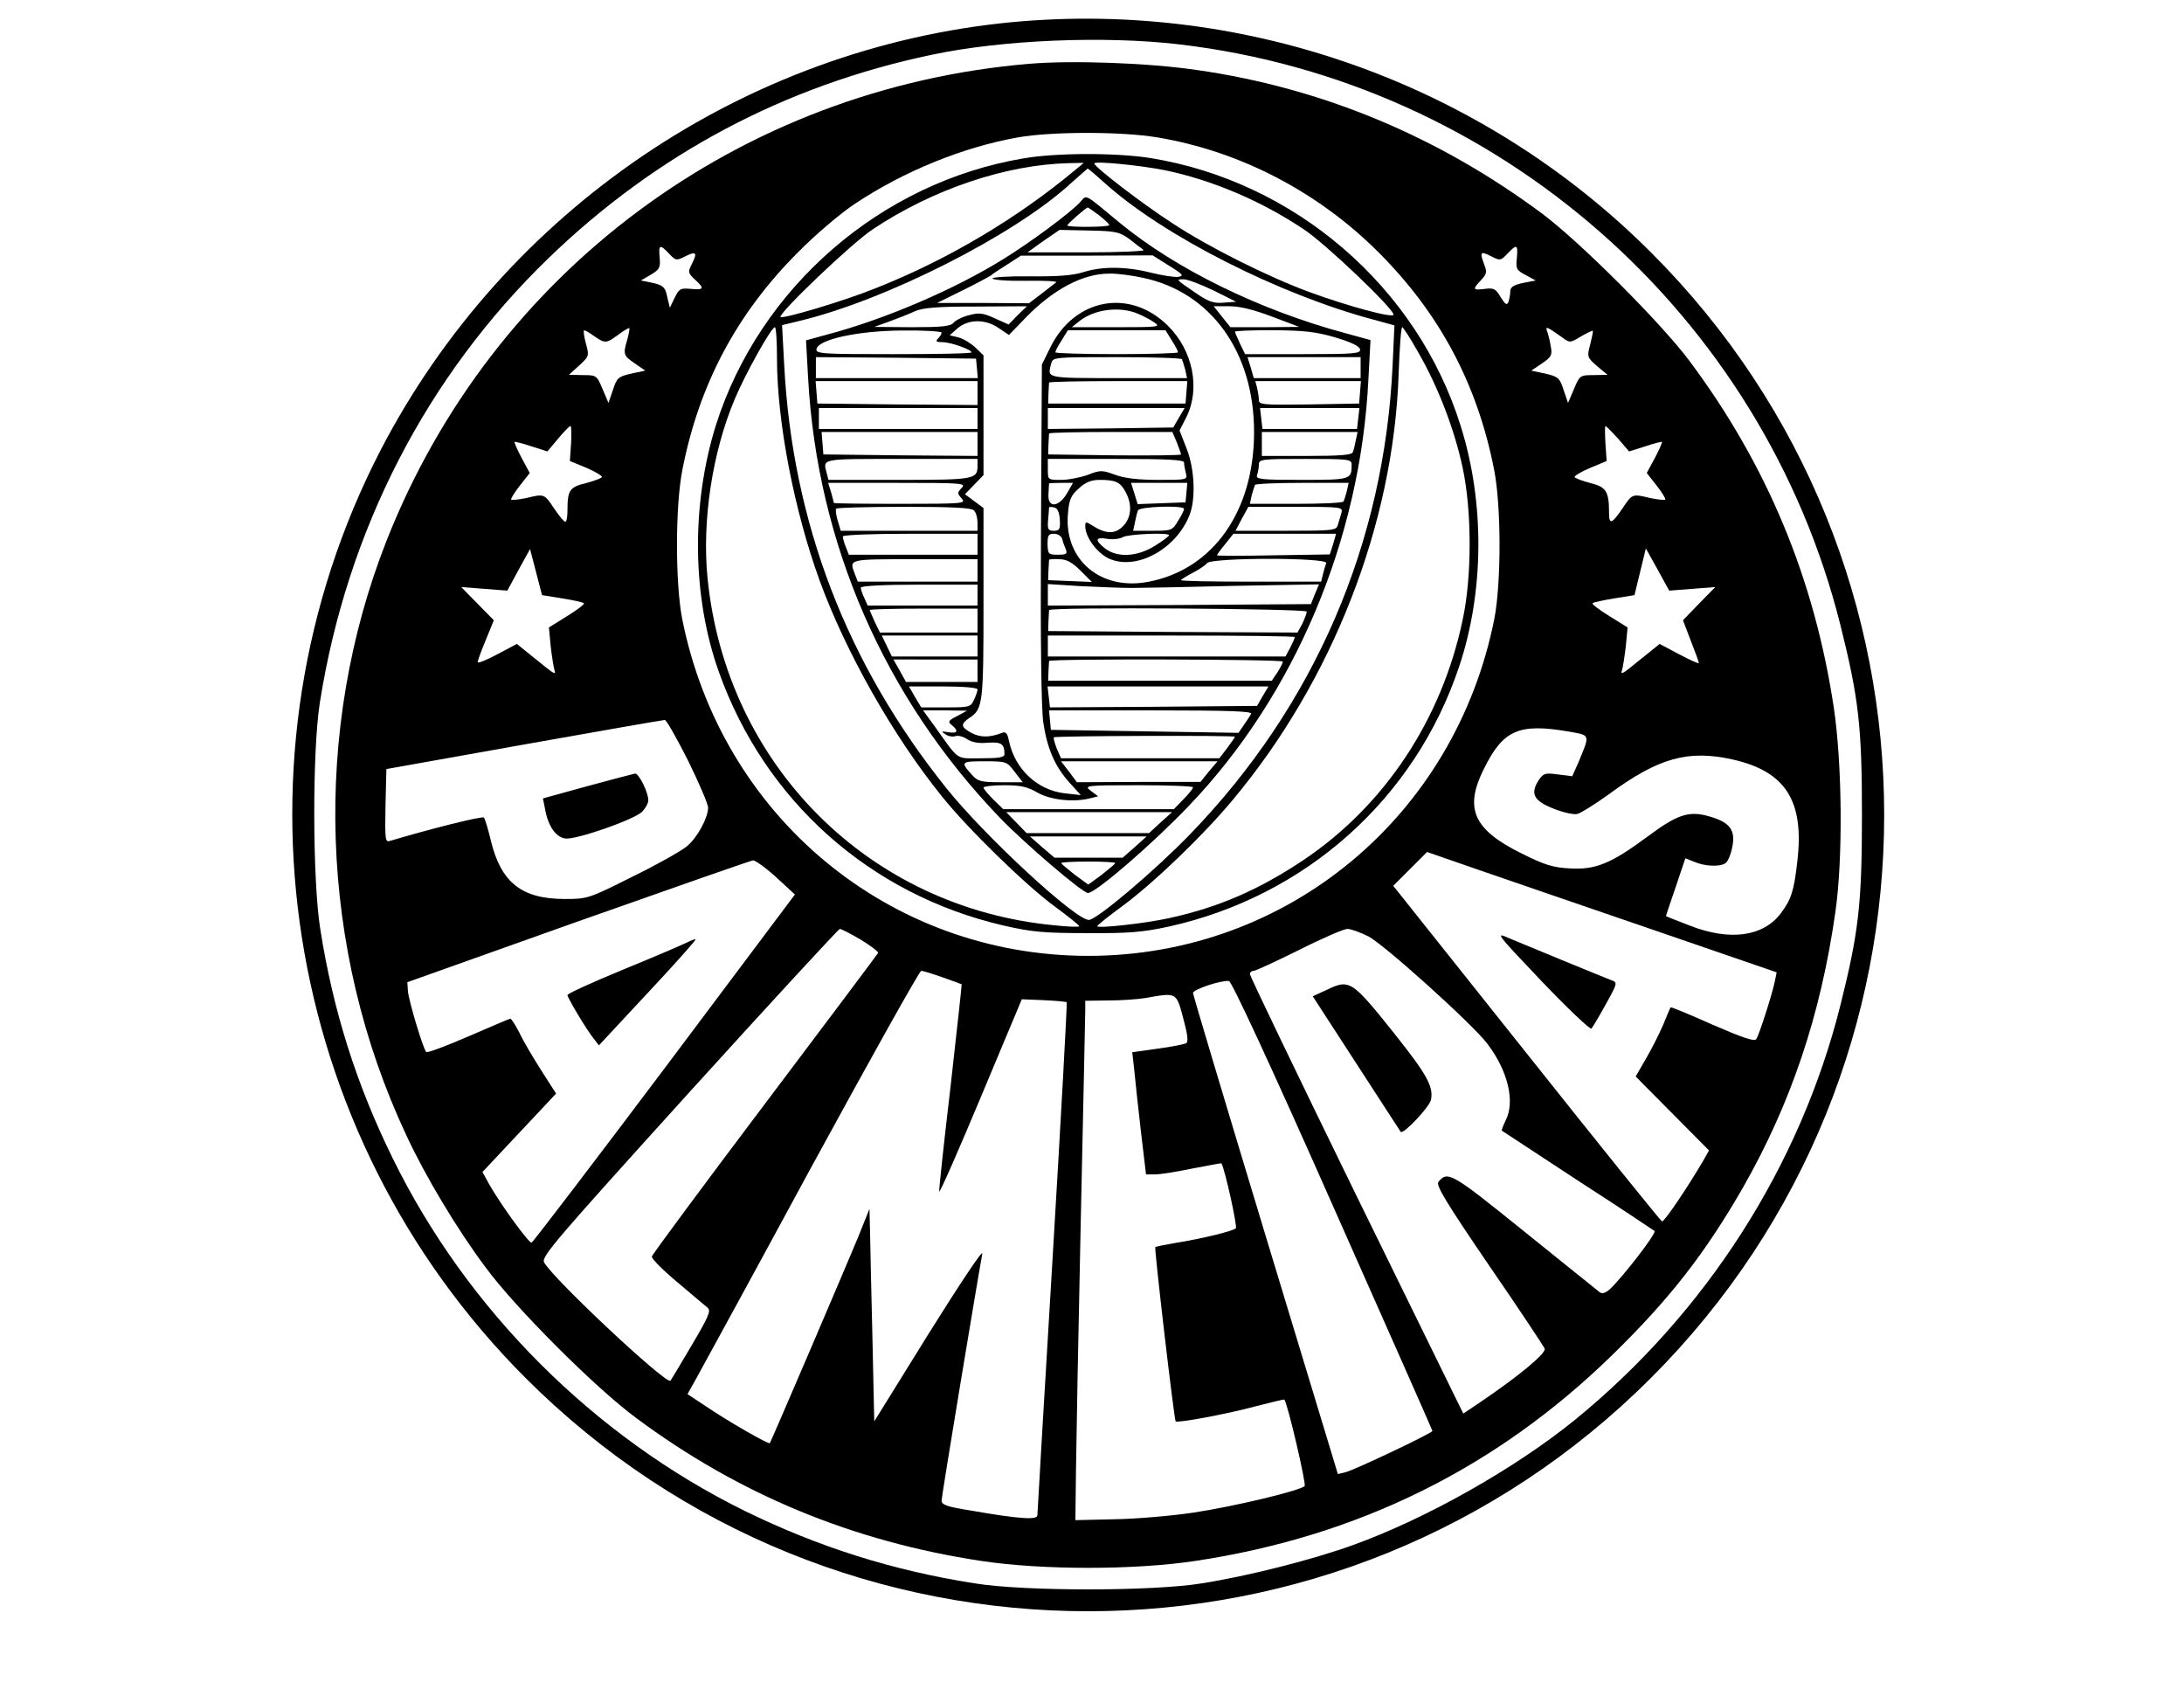
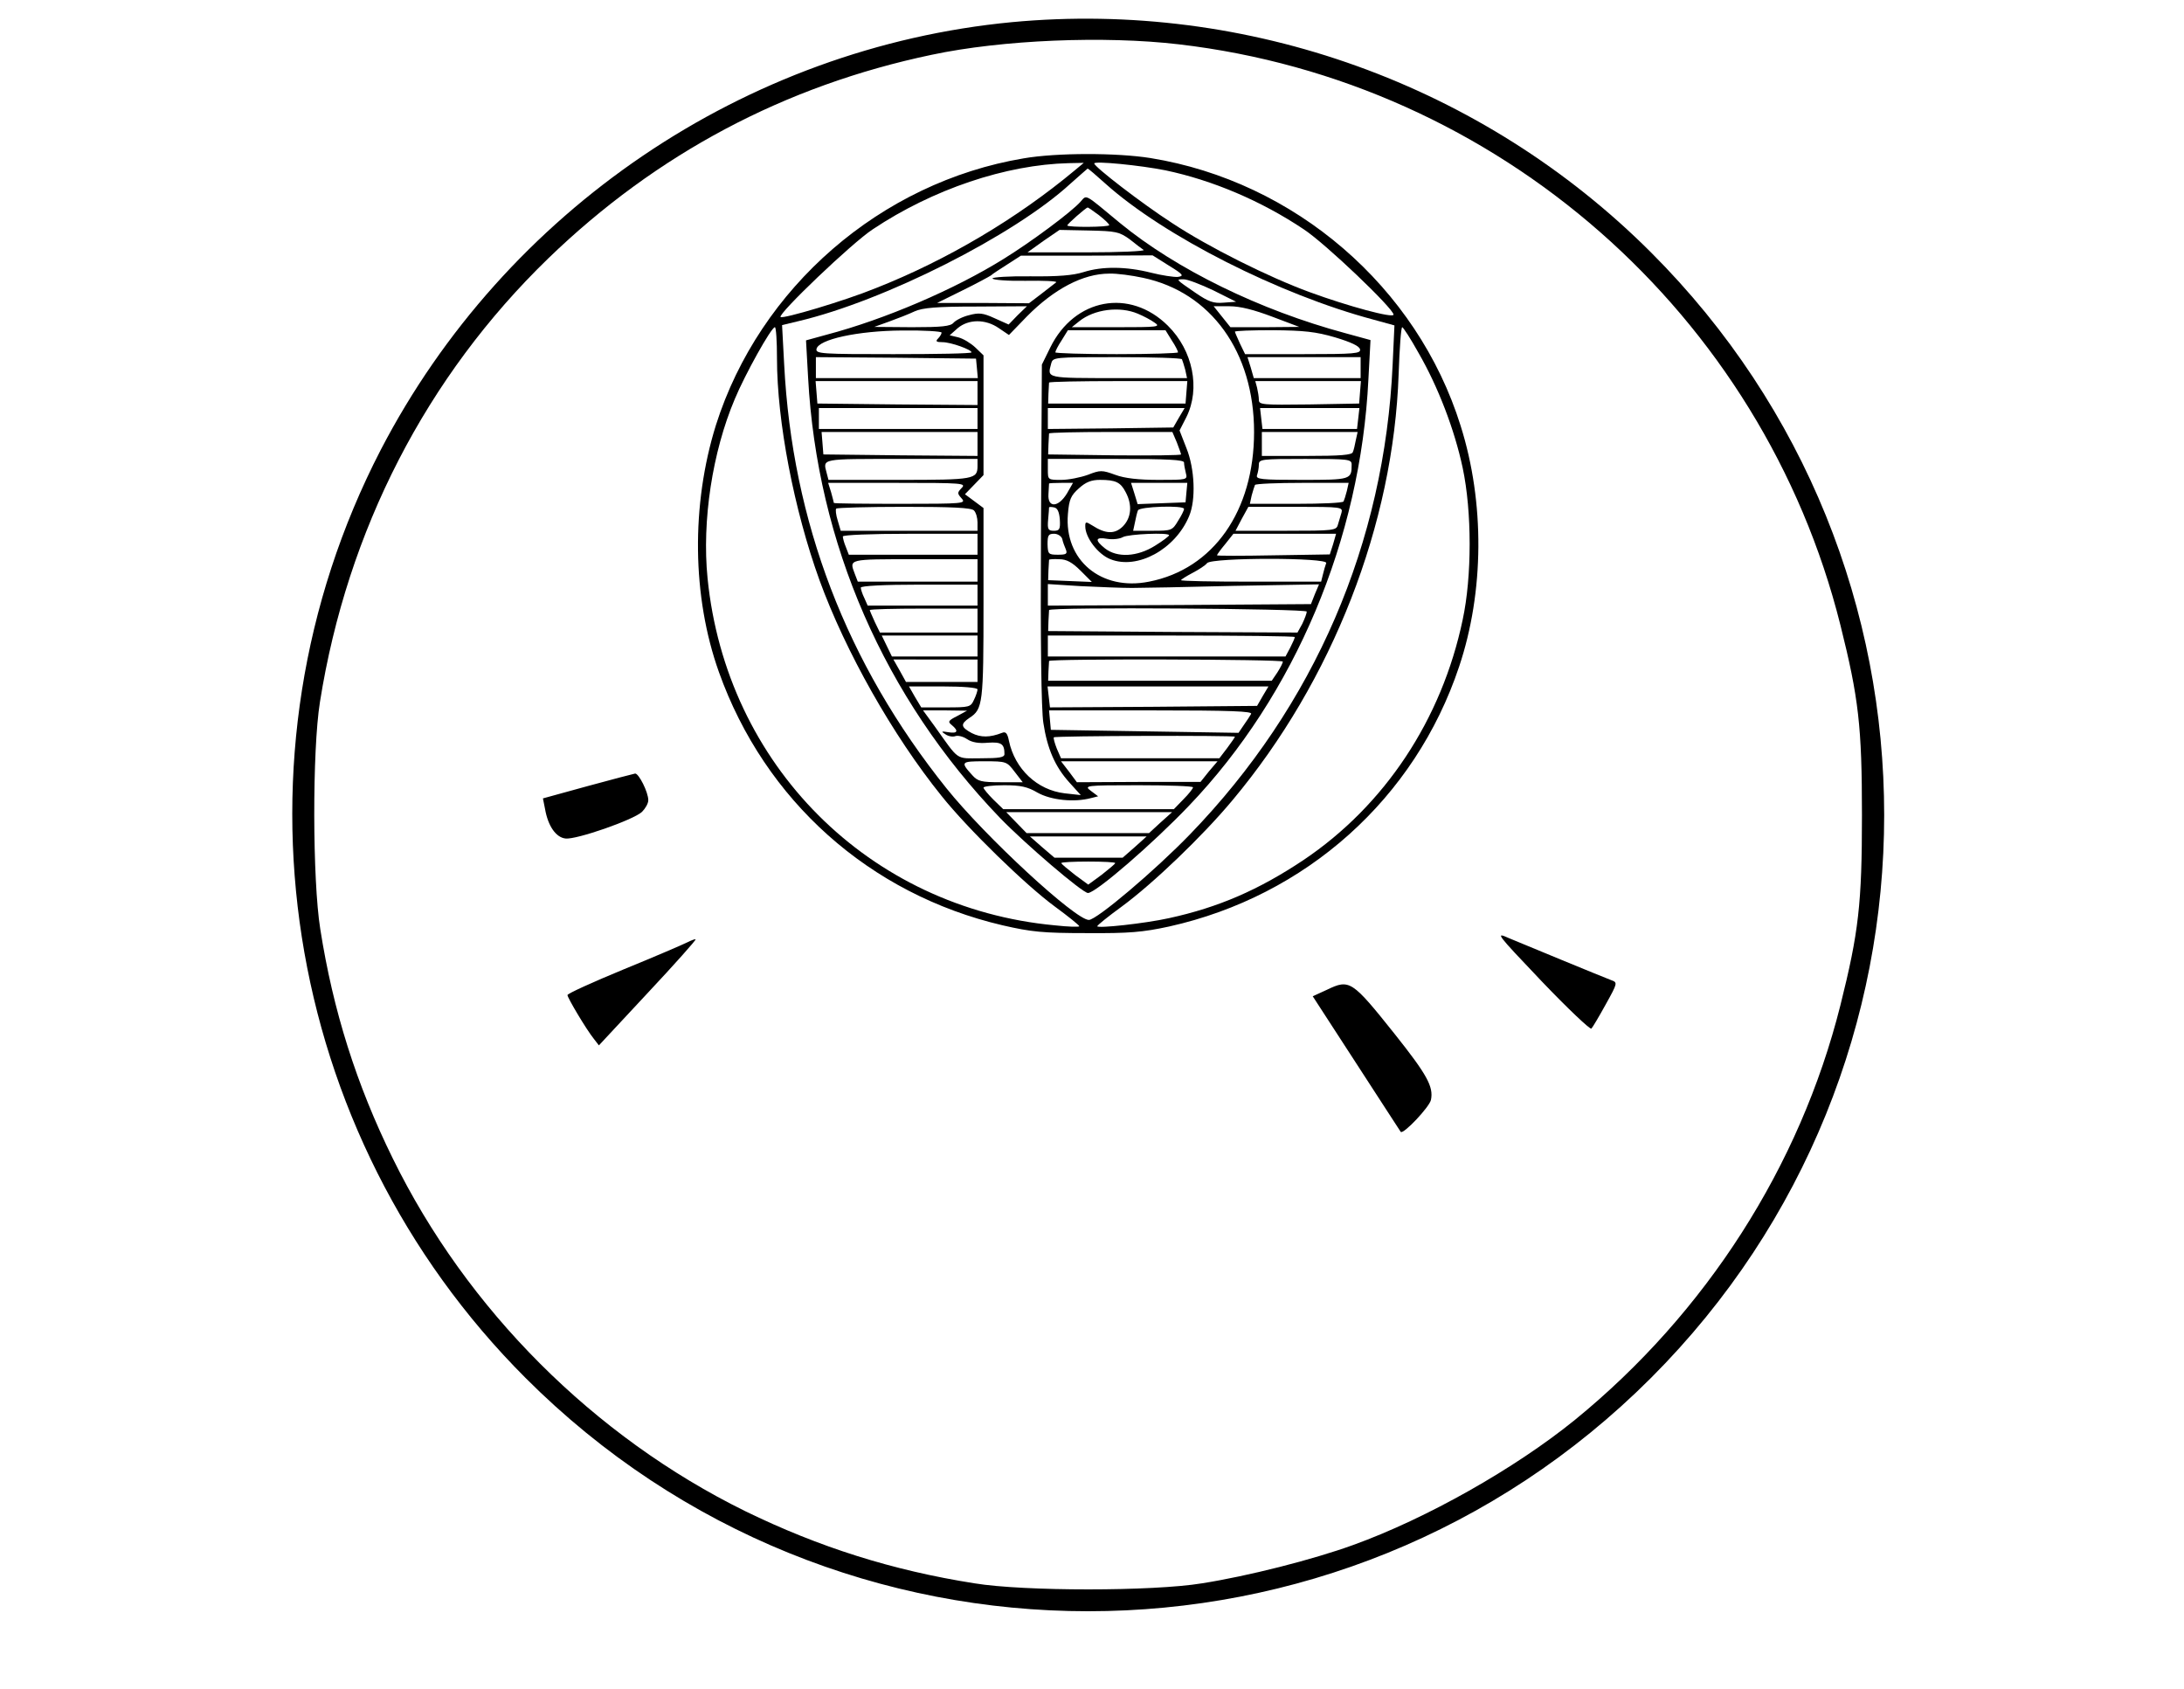
<svg xmlns="http://www.w3.org/2000/svg" height="1933" viewBox="160.6 75.7 581.3 564.2" width="2500">
  <path d="M424.5 83.1c-89.1 8.5-169.3 62.8-210.9 142.9-53 102.5-33.4 228.2 48.4 310 103.8 103.9 272.1 103.9 376 0s103.9-272.2 0-376c-56-56-134.7-84.3-213.5-76.9zm55.7 7.4c106.6 12.4 195.1 90.1 221.1 194 6.1 24.4 7.2 33.8 7.2 63.5s-1.1 39.1-7.2 63.5c-13.5 53.8-44.9 102.8-88.7 138.5-20.1 16.3-49.7 33-74.1 41.8-13.5 4.9-35.2 10.4-50.5 12.8-16.4 2.7-59.6 2.7-76 0-27.4-4.3-52-12.1-76.6-24.1-50.6-24.9-93-67.3-117.8-117.9-12.1-24.6-19.9-49.2-24.2-76.6-2.6-16.3-2.7-59.6-.1-75.8 9.1-57.4 35.6-108.8 76.3-148.2 36.1-34.9 79-57.7 128.1-68 23.5-5 57.7-6.4 82.5-3.5z" />
-   <path d="M430.4 97c-96.7 8.1-179.3 69.3-214.8 159.2-25 63.4-22.6 136.5 6.5 198.6 6.4 13.8 17 31.5 26.5 44.2 10 13.6 36.8 40.4 50.4 50.4 34.3 25.5 72.3 41.2 115.1 47.7 20.4 3.1 51.4 3.1 71.8 0 54.3-8.2 100.4-31 139-68.6 19.3-18.8 31.2-34.1 43.9-56.2 16-28.1 25.9-57.5 30.8-91.8 2.6-17.9 2.3-49.6-.5-68.4-6.5-43.1-22.3-81.1-48.2-115.8-9.4-12.6-36.6-39.8-49.2-49.2-34.7-25.8-73.5-42-115.3-48-16.3-2.4-41.7-3.3-56-2.1zm42.7 24.6c27.6 4.6 53.7 18.2 73.9 38.4 20.4 20.4 33 44 38.6 72.6 2.4 12.2 2.4 37.6.1 49.7C572.6 348.4 516.5 395 450 395s-122.6-46.6-135.7-112.7c-2.3-12.1-2.3-37.5.1-49.7C320 204 332.6 180.4 353 160c5.8-5.9 14.3-13.1 19-16.2 16.5-11 36.4-19 54.5-22.2 11.1-2 34.9-2 46.6 0zM310 160.5c2.2 2.3 2.4 2.3 5.2.9 3.8-1.9 4.3-1.4 2.4 2.4-1.4 2.8-1.4 3 .9 5.2 3.4 3.1 3.2 3.6-1.3 3.2-3.4-.3-3.9-.1-5.4 3l-1.6 3.3-.8-3.3c-.7-3.7-1.4-4.3-5.8-5.2l-3.1-.6 3.3-1.9c3-1.8 3.3-2.4 3-5.8-.4-4.4.1-4.5 3.2-1.2zm283.2 1.4c-.4 3.6-.1 4.1 3 5.7l3.3 1.8-4.2.8c-3.2.7-4.3 1.4-4.3 2.8 0 1-.3 2.6-.6 3.5-.5 1.3-1 1-2.6-1.5-1.6-2.8-2.3-3.2-5.3-2.8-4.1.5-4.2.2-1.3-2.9 2-2.1 2.1-2.7 1-5.5-1.5-4-1.1-4.3 2.6-2.4 2.8 1.4 3 1.4 5.2-.9 3.2-3.4 3.6-3.2 3.2 1.4zM296 189.1c-1.5 5-1.3 5.4 2.5 8l3.5 2.4-4.7 1c-4.3 1-4.8 1.4-6.1 5.4l-1.5 4.4-2-4.7c-1.9-4.5-2-4.6-6.6-4.6l-4.6-.1 3.4-3.1c3.3-3 3.4-3.2 2.3-7.2-.6-2.2-.9-4.2-.7-4.5.2-.2 1.7.6 3.3 1.8 3.8 2.6 4.1 2.6 8.2-.4 1.8-1.4 3.5-2.3 3.7-2.2.1.2-.2 1.9-.7 3.8zm312.2-.8c2.7 2 2.7 2 6.4-.2 2-1.2 3.8-2 4-1.9.1.2-.3 2.2-.9 4.6-1.1 4.1-1 4.3 2.3 7.2l3.5 2.9-4.6.1c-4.6 0-4.7.1-6.6 4.6l-2 4.7-1.5-4.4c-1.3-4-1.8-4.4-6.1-5.4l-4.7-1 3.6-2.4c3.2-2.2 3.5-2.8 2.9-5.9-.3-1.8-.9-4.1-1.2-4.9-.7-1.8.1-1.4 4.9 2zm-331 35.6l-.4 5.8 5.6 2.3c3 1.3 5.3 2.7 5.1 3.1-.3.4-2.7 1.3-5.4 2-5.4 1.3-6.1 2.4-6.1 9.1 0 2.1-.3 3.8-.7 3.8-.5 0-2.1-2-3.8-4.5-3.3-4.9-3.2-4.9-9.4-3.4-2.4.5-4.6.7-4.9.5-.2-.3 1.1-2.4 2.9-4.7l3.3-4.2-2.7-5c-1.5-2.8-2.5-5.2-2.4-5.4.2-.1 2.7.5 5.7 1.5l5.3 1.7 3.6-4.3c1.9-2.3 3.8-4.2 4.1-4.2s.4 2.6.2 5.9zm349.8-1.7l3.7 4.3 5.4-1.7c2.9-1 5.4-1.6 5.6-1.5.1.2-.9 2.6-2.4 5.4l-2.7 5 3.3 4.2c1.8 2.3 3.1 4.4 2.9 4.7-.3.2-2.5 0-4.9-.5-6.2-1.5-6.1-1.5-9.4 3.4-3.5 5.2-4.5 5.6-4.5 1.6 0-7.2-.9-8.7-6.1-10-2.7-.7-5.1-1.6-5.4-2-.2-.4 2.1-1.8 5.2-3.1l5.5-2.3-.4-5.8c-.2-3.3-.2-5.9 0-5.9s2.1 1.9 4.2 4.2zm-352.7 53.4c3.7.6 6.9 1.3 7.2 1.6s-2.2 2.2-5.6 4.3l-6.1 3.8.6 6.3c.4 3.5 1 7.2 1.3 8.1.5 1.3-.2 1.1-2.8-1-1.9-1.5-4.8-3.9-6.6-5.3l-3.2-2.6-6.6 3.5c-3.6 1.9-6.5 3.1-6.5 2.6s1.2-3.8 2.7-7.4l2.7-6.6-5.5-5.6-5.4-5.5 7.7.6 7.7.6 3.8-7 3.8-6.9 2 7.7 2 7.7zm377.5-3.2l7.7-.6-5.4 5.5-5.4 5.6 2.6 6.8c1.5 3.8 2.7 7.1 2.7 7.5 0 .3-2.9-1-6.5-2.9l-6.6-3.5-3.2 2.6c-1.8 1.4-4.7 3.8-6.6 5.3-2.6 2.1-3.3 2.3-2.8 1 .3-.9.9-4.6 1.3-8.1l.6-6.3-6.1-3.8c-3.4-2.1-5.9-4-5.6-4.3s3.5-1 7.2-1.6l6.8-1.1 1.9-7.8 1.9-7.8 3.9 7 3.9 7.1zm-335.5 57.4c3.7 7.5 6.7 14.6 6.7 15.7-.1 3.5-3.6 10-7.1 12.9-1.9 1.6-10.1 6.2-18.3 10.2-14.5 7.3-15 7.4-22.5 7.4-14.4 0-21.3-5.5-24.7-19.5-.9-3.9-2-7.3-2.3-7.7-.5-.6-18 3.8-31.4 7.8-1.6.5-1.7-.3-1.5-11.7l.3-12.3 46-8.2c25.3-4.5 46.5-8.2 47-8.2.6 0 4 6.1 7.8 13.6zm294.4-9.7c7.1 1.3 7 .8 3.1 10.2l-2.1 4.7-4.7-.6c-4.4-.6-4.9-.4-6.5 1.9-2.9 4.5-1.7 6.9 4.9 9.5 3.2 1.3 6.8 2.1 8 1.8s6-3.3 10.7-6.7c16.5-12.1 26.3-14.8 41.2-11.5 17.7 4 24 13.8 21.6 34.1-1.1 9.7-2 12.7-5.6 17.4-5.9 7.7-17 9.2-30.3 4-4.4-1.7-8-3.1-8-3.2s1.5-4.5 3.3-9.8l3.2-9.5 3 1.2c3.5 1.5 8.4 1.7 10.3.5.8-.4 1.8-2.7 2.3-5.1 1.3-5.8-.5-8.5-7.3-10.5-7-2.1-10.8-.9-21 6.7-12 8.9-17.3 11.1-25.8 10.6-5.7-.3-8.4-1.1-16.4-5.1-15.9-7.9-19-14.9-12.5-28 6.5-13.2 11.7-15.5 28.6-12.6zm28.6 66.4l40.7 14-.6 3c-.9 4.3-5.2 17.8-6.2 19.3-.6.9-4.2-.3-14.6-4.8-7.6-3.4-13.9-6-14-5.8-.2.2-1.3 2.8-2.5 5.8-1.3 3-3.9 8.2-5.8 11.4l-3.4 5.9 12.3 12.4 12.2 12.3-1.8 3.2c-5 8.6-13.2 20.8-13.9 20.5-.4-.1-20.8-25.4-45.2-56.1l-44.6-56 5.6-5.6 5.7-5.7 17.6 6.1c9.8 3.4 36.1 12.4 58.5 20.1zm-293.5-17.7l6.2 5.7-43.5 58c-24 31.9-44 58.1-44.5 58.3-.8.3-10.1-12.4-14.1-19.4l-2.3-4.2 12.3-13.1 12.3-13.1-5-7.8c-2.8-4.4-6.1-10-7.3-12.6-1.3-2.5-2.6-4.6-3-4.6-.3 0-6.6 2.7-14 5.9s-13.7 5.6-14.1 5.2c-1-1-5.8-16.9-6.1-20.3l-.2-3 57-20.3c31.4-11.1 57.7-20.3 58.5-20.4.8 0 4.3 2.5 7.8 5.7zm28.2 20.8c3.3 2 5.9 4 5.8 4.4-.2.4-17.2 23.1-37.8 50.4s-37.6 50.3-37.8 51 3.7 4.6 8.5 8.6c4.8 4.1 9.4 7.9 10.2 8.6 1.1 1 .1 3.2-5.4 12.5-3.7 6.3-6.9 11.6-7.1 11.8-1.3 1.5-39.2-34-42.2-39.5-1-1.9 3.6-7.2 48.4-56.7 27.3-30.1 50-54.7 50.4-54.7.5 0 3.6 1.6 7 3.6zm169.6-1.1c5.1 2.6 34.6 29.1 39.7 35.8 7 9.2 9.4 19.5 6.1 25.8-.8 1.7-1.4 3.2-1.2 3.3s11.6 7.6 25.3 16.6c13.8 8.9 25.3 16.6 25.7 16.9.8.7-11.1 16-15 19.5-1.5 1.3-2.5 1.6-3.4.9-.7-.6-12-9.6-25.1-20.2-24.3-19.6-25.6-20.4-28.7-16.6-.9 1.1 2.3 6.5 16.9 27.9 10 14.5 18.3 27.1 18.6 27.8.6 1.5-8.7 9.2-21.1 17.6l-6.1 4.1-35.7-72.8C520 435 504 401.7 504 401.1s.6-1.1 1.3-1.1c.6 0 7.5-3.2 15.2-7 7.7-3.9 14.9-7 16.1-7 1.1 0 4.2 1.1 7 2.5zm-142.2 13.7c3.4 1.2 6.2 2.2 6.3 2.3.1 0-1.6 15.4-3.7 34.1-2.2 18.6-3.9 34.4-3.8 35.1.2.6 6.4-13.6 13.9-31.5l13.7-32.7 7.3.3c4.1.2 7.5.5 7.7.7s-1.9 38.5-4.7 85.2c-2.8 46.6-5.1 85.4-5.1 86.2 0 1.6-6.1 1.2-22.2-1.6-8.1-1.3-9.8-1.9-9.8-3.4 0-1.4 11.8-72.6 13.6-82.4.3-1.7-7.4 9.9-17.8 26.5l-18.3 29.5-.6-27.5c-.4-15.1-.7-31.1-.8-35.5l-.2-8-3.8 9.5c-4.9 11.8-29.1 68.3-29.5 68.8-.5.4-14.1-7.4-21.3-12.3l-6.2-4.1 2.8-5c1.5-2.7 18.9-34.5 38.5-70.7 19.7-36.1 36.2-65.7 36.8-65.7s3.8 1 7.2 2.2zm130.3 76.2c18.3 41.2 33.3 75.1 33.3 75.3 0 .7-26.3 13.2-29.1 13.8l-2.5.6-24.2-79.8C495.9 444.4 485 408 485 407.4c0-1.2 9.4-4.3 12-4 .9.1 13.4 26.9 34.7 75zm-50-62.7c1.5 5.5 1.8 8 1 8.5-.6.3-4.9 1.2-9.5 1.8l-8.5 1.2.7 6.2c.3 3.3 1.3 12.5 2.2 20.3l1.7 14.3h3.1c1.7 0 7.4-.9 12.6-2 5.2-1 9.5-1.8 9.5-1.7 1.2 2.1 5.4 21.2 4.8 21.7-1 1-11.9 3.6-20.2 4.9-3.5.6-6.5 1.2-6.7 1.4-.4.4 6.3 57.7 6.8 58.2.6.6 16.5-2.3 26.2-4.9 5.4-1.4 10-2.5 10.1-2.4 1.1 1.2 7.4 28.3 6.8 28.9-1.6 1.6-23.9 6.9-37.3 8.9-7.4 1.1-19.3 2.1-26.4 2.2l-12.9.3.2-16.5c.1-9.1.8-46.6 1.6-83.5s1.5-68.5 1.5-70.3V410l7.8-.1c4.2 0 9.7-.4 12.2-.8 10.6-1.9 10.4-2 12.7 6.6z" />
  <path d="M428.4 128.6c-47.7 8-88.2 43.1-102.8 89.1-8.3 26.6-8 57.3 1 82.5 15.3 42.9 50.3 74.2 94.8 84.6 9.6 2.2 13.4 2.6 28.1 2.6 14.2.1 18.7-.3 27.5-2.2 45.8-10.2 82.2-42.8 96.9-86.8 8.4-25 8.6-54.9.5-80.5-14.5-46.4-55.4-81.6-103.6-89.4-11.3-1.8-31.4-1.8-42.4.1zm17.1 4c-19.2 16-42.5 29.9-66.6 39.4-10.3 4.2-30.9 10.3-31.7 9.6-1-1 23.9-24.8 30.8-29.3 20.1-13.4 44.5-21.6 65.5-22.1l5-.1zm30.3 0c15.7 3.3 32 10.2 46.2 19.7 7.3 4.8 30 26.5 30 28.5 0 1.3-15.2-2.8-28-7.5-13.7-5-33.9-15.1-46-23.1-10.2-6.6-26-18.8-26-19.9 0-.9 15.3.6 23.8 2.3zm-20 4.5c19.4 17.4 58 37 89.6 45.4l6.9 1.9-.6 13c-2.7 59.8-26.1 114-67.7 157-11.7 12.1-31.2 28.6-33.8 28.6-4.5 0-34.6-27.8-47.6-44-33.4-41.7-51.5-89-54.2-141.6l-.7-13.1 5.4-1.3c28.9-6.8 72.3-28.8 90.9-45.9 3-2.7 5.7-5 5.8-5.1.2 0 2.9 2.3 6 5.1zM346 195.4c0 21.1 5.7 50.6 14.2 74.1 8.7 23.9 24.5 51.9 40.8 72.1 8.7 10.9 28 29.7 37.8 36.9 4.5 3.3 8.1 6.2 8.2 6.6 0 .3-3.7.2-8.2-.3-62.1-5.8-109.8-53.6-116-116-1.9-19.1 1.6-42.1 9.1-59.8 3.4-8.2 12.2-24 13.4-24 .4 0 .7 4.7.7 10.4zm214.3-1.9c6.6 11.4 12.1 25.8 14.8 38.5 3.1 14.6 3.1 36.3 0 50.7-7 33.4-26.1 62.1-53.2 80.3-15 10-28.4 15.8-44.9 19.4-8.1 1.8-24 3.5-24 2.7.1-.4 3.7-3.3 8.1-6.5 10.5-7.7 27.1-23.6 37.1-35.6 33.4-39.9 53.8-92.2 55.5-142.3.3-8.6.8-15.7 1.2-15.7.3 0 2.8 3.8 5.4 8.5z" />
  <path d="M447.4 143.1c-3 3.4-16.6 13.5-25.7 19.1-16.2 10.1-39.7 20.2-59.1 25.3l-6.9 1.9.7 12.5c3 55.3 25.5 106.9 64.1 147 8.4 8.7 27.6 25.1 29.4 25.1 2.6 0 21.7-16.5 33.8-29.2 35.3-36.9 57.3-89 59.9-142.4l.7-13.1-8.4-2.3c-28.6-7.7-56.4-21.3-75.3-36.8-12.2-10.1-11-9.5-13.2-7.1zm6.2 4.5c1.9 1.5 3.4 2.9 3.4 3.3 0 .7-14 .8-14 .1 0-.5 6.2-5.9 6.8-6 .2 0 1.9 1.2 3.8 2.6zm10.2 8c2 1.6 4.1 3.2 4.7 3.6.5.4-8 .8-19 .8h-19.8l5.3-3.8 5.4-3.7 9.8.2c9 .2 10.1.4 13.6 2.9zm13.1 8.8c4.9 3 5.2 3.5 3 3.8-1.3.1-5.3-.5-8.9-1.4-8.3-2.1-16.3-2.2-22.6-.2-3.5 1.1-8.5 1.5-17.6 1.4-7.1-.1-12.8.3-12.8.7 0 .5 5 .9 11 .8 6.1-.1 10.7.1 10.3.5-.4.3-2.7 2.1-4.9 3.8l-4.2 3.2-15.3-.1h-15.4l8.5-4.2c4.7-2.3 8.9-4.6 9.5-5 .5-.5 3-2.1 5.5-3.7l4.5-2.9h22l22-.1zm-8.6 4.1c22.7 4.8 37.1 24.8 37.1 51.5 0 26.4-13.6 45.8-35.1 50-16 3.2-28.4-7.2-27.1-22.6.4-4.9 1-6.2 3.7-8.6 2.3-2.1 4.2-2.8 7-2.8 5.3 0 6.9.8 8.6 4.1 2.3 4.3 1.9 8.6-1 11.5-2.7 2.6-5.7 2.5-10.2-.4-2.1-1.3-2.3-1.3-2.3.3 0 3.8 4.3 9.4 8.4 11 9 3.6 21.7-3.3 26.3-14.4 2.3-5.4 1.9-15.8-.9-22.7l-2.3-5.9 2.3-4.5c4.7-9.5 2.2-22.2-6.2-30.5-12.7-12.6-31.2-9.2-39.3 7.3l-2.8 5.7-.3 56.5c-.2 35.3.1 59 .8 63.2 1.3 8.6 3.9 14.6 8.7 19.9l3.8 4.2-5.4-.6c-9.2-1.1-16.6-8.1-18.6-17.5-.5-2.6-1.1-3.2-2.3-2.7-4.1 1.6-7.1 1.6-10.1.1-3.7-2-3.9-3-.8-5.1 4.5-2.9 4.7-4.8 4.7-38.4v-31.7l-3.1-2.3-3.1-2.3 3.1-3.2 3.1-3.2v-40l-2.7-2.6c-1.6-1.5-4.1-3-5.7-3.4l-2.9-.7 2.7-2.4c3.6-3 9.2-3.1 13.7 0l3.4 2.3 6-6.2c9.1-9.2 18.8-14.3 27.5-14.3 2.5-.1 7.6.6 11.3 1.4zm23.5 4.2l7.6 3.8-4.1.3c-3.5.3-5.1-.3-9.5-3.3-6.7-4.6-6.6-4.5-3.9-4.5 1.3 0 5.7 1.7 9.9 3.7zm-65.4 8.3l-3 3.1-4.7-2.1c-3.9-1.8-5.3-1.9-8.6-1-2.1.5-4.4 1.7-5.1 2.5-1 1.2-3.9 1.5-13.9 1.5l-12.6-.1 5-1.8c2.8-1 6.6-2.5 8.5-3.4 2.7-1.2 7.4-1.6 20.5-1.6l17-.1zm85.1.5l9 3.4-11.5.1h-11.5l-2.8-3.5-2.8-3.5h5.3c3.6 0 8.2 1.2 14.3 3.5zm-44.9-1c1.9.8 4.4 2.1 5.6 3 2.1 1.4 1 1.5-12.7 1.5h-15l2.5-2c5-4 13.5-5.1 19.6-2.5zm-65.6 6.3c0 .4-.5 1.3-1.2 2-.9.9-.6 1.2 1.5 1.2 2.8 0 9.7 2.5 9.7 3.4 0 .4-11.7.6-26.1.6-23.7 0-26-.1-25.7-1.7.6-3.2 13.7-6.1 28.6-6.2 7.2-.1 13.2.3 13.2.7zm76.9 2.6c1.2 1.8 2.1 3.6 2.1 4 0 .3-9.2.6-20.5.6s-20.5-.3-20.5-.6c0-.4.9-2.2 2.1-4l2.1-3.4h32.6zm54.6-1c5.3 1.6 8.1 2.9 8.3 4 .3 1.4-1.7 1.6-19 1.6h-19.4l-1.7-3.5c-.9-2-1.7-3.8-1.7-4 0-.3 5.7-.5 12.8-.5 10.3.1 14.2.5 20.7 2.4zm-119.7 10.3l.3 3.3H359v-7l26.8.2 26.7.3zm68.5-3c.2.5.7 2 1.1 3.5l.6 2.8h-23c-24.4 0-23.7.1-22.4-4.8.6-2.2.7-2.2 22-2.2 11.7 0 21.5.3 21.7.7zm59.7 2.8v3.5h-35.7l-1-3.5-1.1-3.5H541zM413 207v4l-26.7-.2-26.8-.3-.3-3.8-.3-3.7H413zm69.8-.3l-.3 3.8h-45.9l.1-3.3c.1-1.7.2-3.4.2-3.7.1-.3 10.5-.5 23.2-.5h23zm58 0l-.3 3.8-16.7.3c-15.5.2-16.8.1-16.8-1.5 0-1-.3-2.8-.6-4.1l-.6-2.2h35.3zM413 215.5v3.5h-53v-7h53zm67.3-.3l-1.9 3.3-21 .3-20.9.2v-7h45.7zm59.9.3l-.4 3.5h-31.6l-.4-3.5-.4-3.5h33.2zM413 224v4l-25.7-.2-25.8-.3-.3-3.8-.3-3.7H413zm66.6-.5c.7 1.9 1.4 3.7 1.4 4s-10 .4-22.2.3l-22.2-.3.1-3.3c.1-1.7.2-3.4.2-3.7.1-.3 9.3-.5 20.7-.5h20.5zm59.8-.8c-.3 1.6-.7 3.4-1 4-.2 1-4.2 1.3-15.4 1.3h-15v-8h32zM413 231.3c0 4.5-1 4.7-26.1 4.7h-23.7l-.6-2.3c-1.3-4.9-2.1-4.7 24.9-4.7H413zm69-1.1c0 .7.3 2.3.6 3.5.6 2.3.5 2.3-9.1 2.3-6.6 0-11.3-.5-14.5-1.7-4.4-1.6-5-1.6-9.1 0-2.5.9-6.5 1.7-8.9 1.7-4.5 0-4.5 0-4.5-3.5V229h22.8c17.5 0 22.7.3 22.7 1.2zm56 .7c0 5-.2 5.1-16.7 5.1-13.7 0-15.4-.2-14.9-1.6.3-.9.6-2.4.6-3.5 0-1.8.9-1.9 15.5-1.9s15.5.1 15.5 1.9zm-130.3 7.8c-1.5 1.6-1.5 1.8 0 3.5s.8 1.8-20.5 1.8c-12.2 0-22.2-.1-22.2-.3 0-.1-.4-1.7-.9-3.5l-1-3.2h23.2c21.7 0 23 .1 21.4 1.7zm35.2 1.8c-2.9 4.8-6.5 4.9-6.2.3.1-1.8.2-3.4.2-3.6.1-.1 1.9-.2 4.1-.2h3.9zm39.9-.3l-.3 3.3-8 .3-8 .3-1.1-3.6-1.1-3.5h18.8zm53.6-.5c-.4 1.6-.9 3.1-1.1 3.5-.2.5-7.4.8-15.9.8H504l.6-2.8c.4-1.5.9-3 1.1-3.5.2-.4 7.4-.7 15.9-.7H537zm-124.6 6.5c.7.7 1.2 2.5 1.2 4v2.8h-45.7l-1-3.4c-.6-1.9-.8-3.7-.5-4s10.5-.6 22.7-.6c15.8 0 22.4.3 23.3 1.2zm28.7 3c.2 3.3-.1 3.8-2 3.8s-2.2-.5-1.9-3.8c.2-2 .3-3.8.3-4 .1-.2.8-.2 1.7 0 1.1.2 1.7 1.5 1.9 4zm41.5-3.5c0 .5-.9 2.3-2 4-1.9 3.2-2.2 3.3-8.5 3.3H465l.6-2.8c.3-1.5.7-3.3 1-4 .4-1.3 15.4-1.8 15.4-.5zm52.6 1.3c-.3 1.1-.9 2.9-1.2 4-.5 1.9-1.4 2-17.4 2h-16.8l2.1-4 2.2-4h15.8c15.4 0 15.8.1 15.3 2zM413 257.5v3.5h-43l-1-2.6c-.6-1.4-1-3-1-3.5s9.2-.9 22.5-.9H413zm28.3-1.8c.2 1 .8 2.6 1.2 3.5.6 1.5.2 1.8-2.6 1.8-3.2 0-3.4-.2-3.5-3.5 0-3 .3-3.5 2.2-3.5 1.2 0 2.4.8 2.7 1.7zm35.7-1.2c0 .3-2.1 1.9-4.7 3.5-5.9 3.7-12.6 4.1-16.7.9-3.5-2.8-3.3-3.9.8-3.2 1.9.3 4.2 0 5.2-.6 1.9-1 15.4-1.6 15.4-.6zm54.8 3l-1.1 3.4-18.9.3c-10.3.2-18.8.2-18.8 0s1.2-1.9 2.8-3.8l2.7-3.4h34.3zM413 266.2v3.8h-40l-1-2.6c-1.9-5-2.3-4.9 20-4.9h21zm34.4.1l3.8 3.8-7.3-.3-7.3-.3.1-3.3c.1-1.7.2-3.3.2-3.5.1-.2 1.6-.3 3.4-.2 2.4 0 4.3 1 7.1 3.8zm82.1-2.5c-.3.8-.8 2.5-1.1 3.8l-.6 2.4h-23.4c-12.9 0-23.4-.2-23.4-.5 0-.2 1.7-1.3 3.8-2.4s4.3-2.5 4.9-3.3c1.7-1.9 40.6-1.9 39.8 0zM413 274.5v3.5h-36.7l-1.1-2.5c-.7-1.4-1.2-3-1.2-3.5 0-.6 7.8-1 19.5-1H413zm51.5-2.4c3.3 0 18.7-.3 34.3-.7l28.3-.5-1.4 3.3-1.3 3.3-44 .3-43.9.2v-7.2l11 .7c6.1.3 13.7.6 17 .6zM413 283v4h-32.6l-1.7-3.5c-.9-2-1.7-3.8-1.7-4 0-.3 8.1-.5 18-.5h18zm110-3c0 .6-.7 2.4-1.5 4.1l-1.6 2.9-41.6-.2-41.7-.3.1-3.3c.1-1.7.2-3.4.2-3.7.2-1.1 86.1-.5 86.1.5zm-110 11.5v3.5h-28.6l-1.7-3.5-1.7-3.5h32zm106-3c0 .4-.7 1.9-1.5 3.5l-1.6 3h-79.4v-7h41.3c22.6 0 41.2.2 41.2.5zm-106 11.2v3.8h-23.9l-2.1-3.8-2.1-3.7H413zm102-3c0 .5-.8 2-1.8 3.6l-1.9 2.8H436.6l.1-3.1c.1-1.6.2-3.2.2-3.5.2-.8 78.1-.6 78.1.2zM413 306c0 .5-.5 2.1-1.2 3.5-1.1 2.4-1.5 2.5-9.4 2.5h-8.2l-2.1-3.5-2-3.5h11.4c6.6 0 11.5.4 11.5 1zm95.3 2.2l-1.9 3.3-34.6.3-34.6.2-.4-3.5-.4-3.5h73.8zm-102.1 6.7c-3 1.5-3.2 1.9-1.8 3 2.4 2 1.9 2.9-1.1 2.4-2.4-.4-2.6-.3-1 .7 1 .7 2.5.9 3.3.6s2.6.1 3.9 1c1.6 1.1 4 1.5 7 1.2 4.5-.3 5.5.4 5.5 3.8 0 1.1-1.7 1.4-7.8 1.4-8.7 0-7.1 1.1-15.6-10.8l-3.8-5.2h7.4l7.3.1zm98.2-.7c-.4.7-1.5 2.4-2.5 3.8l-1.7 2.5-31.3-.5-31.4-.5-.3-3.3-.3-3.2H471c27 0 34 .3 33.4 1.2zm-5.4 7.6c0 .2-1.2 1.9-2.6 3.8l-2.6 3.4h-52.9l-1.4-3.2c-.7-1.8-1.2-3.5-1-3.8.3-.5 60.5-.7 60.5-.2zm-73.6 11.7l2.7 3.5h-7.4c-6.4 0-7.6-.3-9.4-2.3-4.1-4.5-3.9-4.7 4-4.7 7.4 0 7.5.1 10.1 3.5zm64.9-.1l-2.8 3.5h-20.6l-20.7.1-2.6-3.5-2.7-3.5h52.3zm-57.2 7.1c4.5 2.5 12.2 3.3 17.8 1.8l2.4-.6-2.4-1.8c-2.4-1.8-2-1.9 15.9-1.9 10 0 18.2.3 18.2.7s-1.4 2.2-3.2 4l-3.2 3.3h-57l-3.3-3.2c-1.8-1.8-3.3-3.6-3.3-4s3.1-.8 6.9-.8c5.5 0 7.8.5 11.2 2.5zm41 10l-3.8 3.5h-40.9l-3.4-3.5-3.4-3.5H478zm-8.6 8.2l-4 3.5h-22.8l-4.1-3.5-4.1-3.6h39zM459 364c0 .3-2.1 2-4.5 3.9l-4.5 3.3-4.5-3.3c-2.4-1.9-4.5-3.6-4.5-3.9s4.1-.5 9-.5c5 0 9 .2 9 .5zM282.7 338.3l-14.9 4.1.7 3.5c1 5.8 3.7 9.6 6.9 9.9 3.6.4 22.6-6.2 25.5-8.9 1.1-1.1 2.1-2.8 2.1-3.9 0-2.7-3.2-9-4.4-8.9-.6.1-7.8 2-15.9 4.2zM601.5 403.5c8.7 9.1 16.2 16.2 16.6 15.8s2.6-4.1 4.8-8.1c4-7.2 4-7.3 1.8-8.1-3.4-1.3-28.6-11.7-34.1-14-4.7-2.1-4.5-1.8 10.9 14.4zM316 390.5c-1.4.7-10.9 4.8-21.2 9-10.4 4.3-18.8 8.1-18.8 8.6 0 .9 6.3 11.5 8.8 14.6l1.7 2.2 16.3-17.5c9-9.6 16.2-17.7 16-17.9-.1-.2-1.4.3-2.8 1zM529.8 406.3l-4.8 2.2 14.6 22.5c8 12.4 14.7 22.6 14.8 22.8.9.9 9.6-8.3 10.1-10.7.9-4.4-1.3-8.4-12.2-22.1-14.2-17.8-15-18.3-22.5-14.7z" />
</svg>